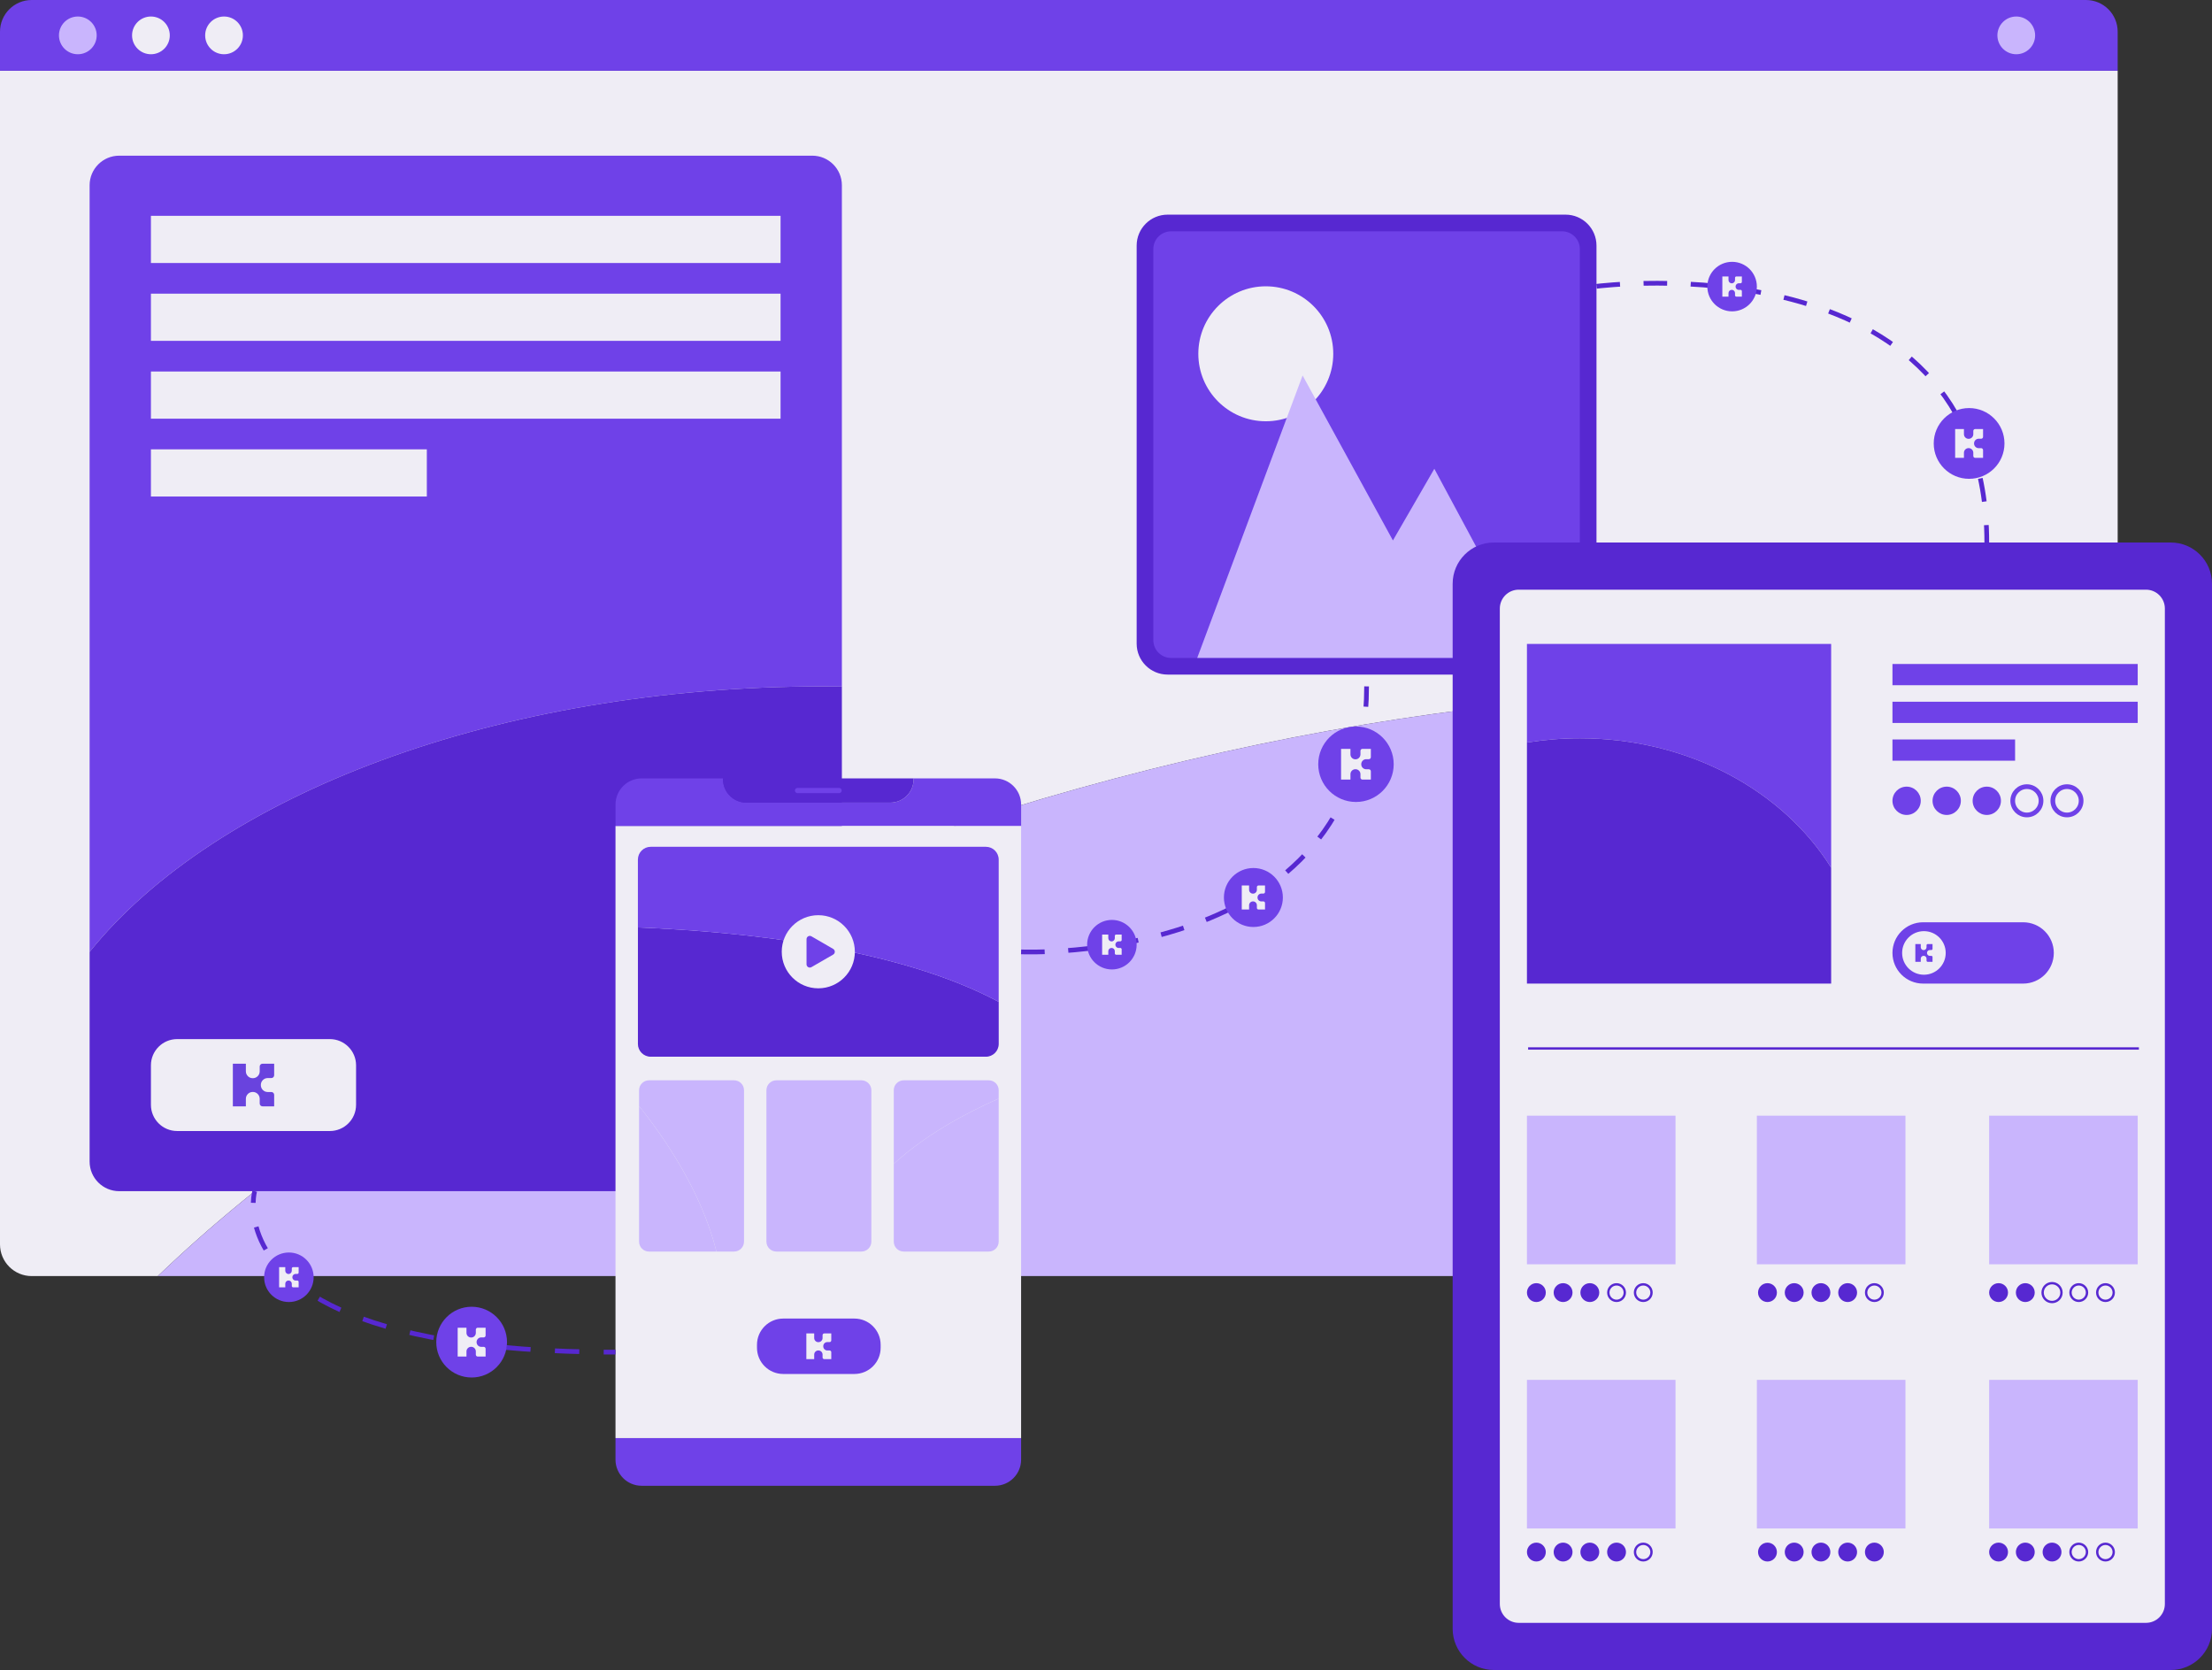
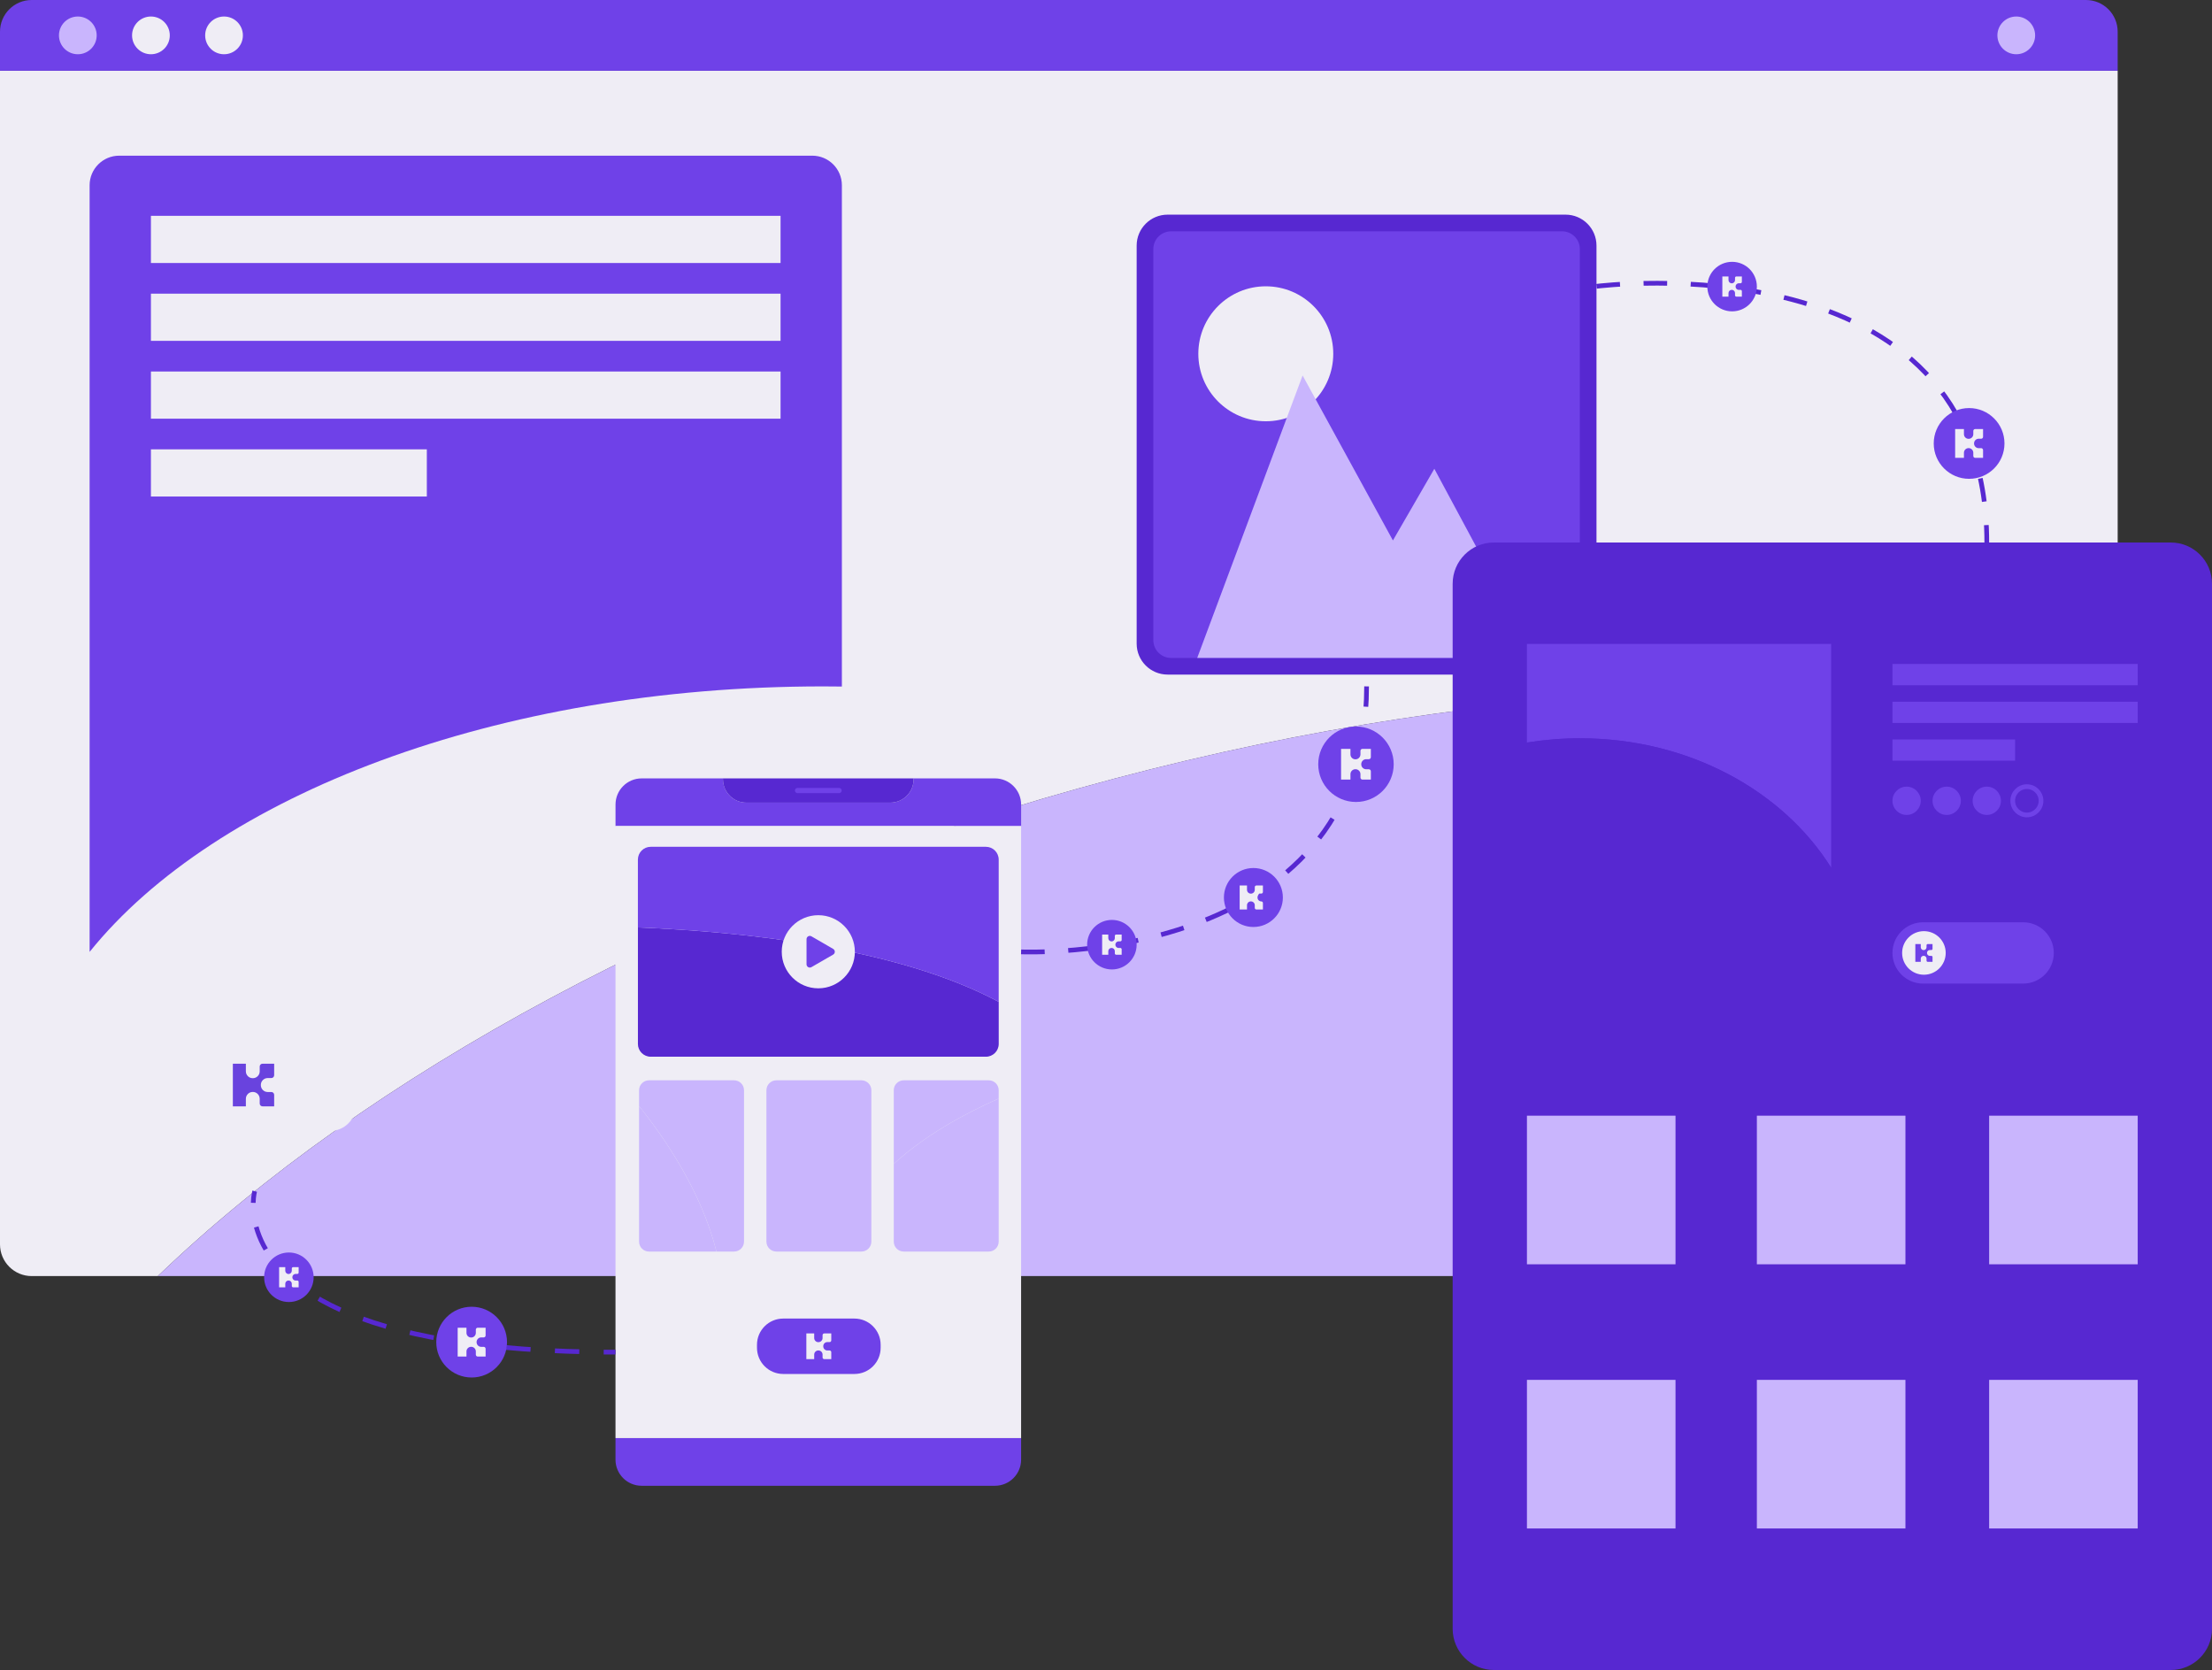
<svg xmlns="http://www.w3.org/2000/svg" version="1.1" id="Layer_1" x="0px" y="0px" viewBox="0 0 938 708" style="enable-background:new 0 0 938 708;" xml:space="preserve">
  <rect x="0" y="0" width="938" height="708" fill="#333333" stroke="none" />
  <style type="text/css">
	.st0{fill:#EFEDF5;}
	.st1{fill:#C9B5FD;}
	.st2{fill:#6F41E8;}
	.st3{fill:#5728D1;}
	.st4{fill:none;}
	.st5{fill-rule:evenodd;clip-rule:evenodd;fill:#6943DE;}
	.st6{fill:none;stroke:#5728D1;stroke-miterlimit:10;}
	.st7{fill-rule:evenodd;clip-rule:evenodd;fill:#EFEDF5;}
	.st8{fill:none;stroke:#5728D1;stroke-width:2;stroke-miterlimit:10;}
	.st9{fill:none;stroke:#5728D1;stroke-width:2;stroke-miterlimit:10;stroke-dasharray:10.345,10.345;}
	.st10{fill:none;stroke:#5728D1;stroke-width:2;stroke-miterlimit:10;stroke-dasharray:10;}
	.st11{fill-rule:evenodd;clip-rule:evenodd;fill:#6F41E8;}
	.st12{fill:none;stroke:#6F41E8;stroke-width:2;stroke-miterlimit:10;}
</style>
  <g id="Desktop">
    <desc>Created with Sketch.</desc>
    <g>
      <path class="st0" d="M898,308.52V30H0v497.56C0,534.98,6.02,541,13.44,541h53.48c88.24-84.77,226.43-160.95,390.61-206.8    C621.36,288.45,778.7,281.94,898,308.52z" />
      <path class="st1" d="M898,527.56V308.52c-119.3-26.58-276.64-20.08-440.47,25.67C293.35,380.05,155.16,456.23,66.92,541h817.64    C891.98,541,898,534.98,898,527.56z" />
      <path class="st2" d="M898,13.44C898,6.02,891.98,0,884.56,0H13.44C6.02,0,0,6.02,0,13.44V30h898V13.44z" />
      <circle class="st1" cx="33" cy="15" r="8" />
      <circle class="st0" cx="64" cy="15" r="8" />
      <circle class="st0" cx="95" cy="15" r="8" />
      <circle class="st1" cx="855" cy="15" r="8" />
    </g>
    <g>
      <g>
        <path class="st2" d="M349,291c2.67,0,5.34,0.02,8,0.06V78.55c0-6.93-5.62-12.55-12.55-12.55H50.55C43.62,66,38,71.62,38,78.55     v325C91.44,337.19,210.59,291,349,291z" />
-         <path class="st3" d="M50.55,505h293.9c6.93,0,12.55-5.62,12.55-12.55V291.06c-2.66-0.03-5.33-0.06-8-0.06     c-138.41,0-257.56,46.19-311,112.55v88.9C38,499.38,43.62,505,50.55,505z" />
      </g>
      <g>
        <rect x="64" y="91.5" class="st0" width="267" height="20" />
        <rect x="64" y="124.5" class="st0" width="267" height="20" />
        <rect x="64" y="157.5" class="st0" width="267" height="20" />
        <rect x="64" y="190.5" class="st0" width="117" height="20" />
      </g>
      <g>
        <path class="st0" d="M139.88,479.5H75.12c-6.14,0-11.12-4.98-11.12-11.12v-16.73c0-6.14,4.98-11.12,11.12-11.12h64.75     c6.14,0,11.12,4.98,11.12,11.12v16.73C151,474.52,146.02,479.5,139.88,479.5z" />
        <g id="kin_logo_32_32_Purple">
          <path id="Combined-Shape" class="st4" d="M98.74,450.97" />
          <path id="Fill-1" class="st5" d="M110.61,459.95v0.11c0,1.59,1.3,2.9,2.88,2.9h1.58c0.65,0,1.19,0.53,1.19,1.19v4.89h-4.94      c-0.65,0-1.19-0.53-1.19-1.19v-2.01c0-1.59-1.3-2.9-2.88-2.9h-0.11c-1.58,0-2.88,1.3-2.88,2.9v3.2h-5.52v-18.08h5.52v3.24      c0,1.59,1.3,2.9,2.88,2.9h0.11c1.58,0,2.88-1.3,2.88-2.9v-2.05c0-0.66,0.53-1.19,1.19-1.19h4.94v4.89      c0,0.66-0.53,1.19-1.19,1.19h-1.58C111.91,457.06,110.61,458.36,110.61,459.95" />
        </g>
      </g>
      <path class="st6" d="M108,505" />
    </g>
  </g>
  <g id="Mobile">
    <g>
      <g>
        <path class="st2" d="M421.91,330h-34.5c0,0.12,0.02,0.24,0.02,0.37c0,5.48-4.44,9.92-9.92,9.92H316.5     c-5.48,0-9.92-4.44-9.92-9.92c0-0.12,0.01-0.24,0.02-0.37h-34.5c-6.13,0-11.09,4.97-11.09,11.09v9.12h172v-9.12     C433,334.97,428.03,330,421.91,330z" />
        <path class="st3" d="M316.5,340.29h61.01c5.48,0,9.92-4.44,9.92-9.92c0-0.12-0.01-0.24-0.02-0.37h-80.82     c0,0.12-0.02,0.24-0.02,0.37C306.57,335.85,311.02,340.29,316.5,340.29z" />
        <path class="st2" d="M261,618.81c0,6.13,4.97,11.09,11.09,11.09h149.82c6.13,0,11.09-4.97,11.09-11.09v-9.12H261V618.81z" />
        <rect x="261" y="350.21" class="st0" width="172" height="259.47" />
        <path class="st2" d="M355.82,336.25h-17.64c-0.61,0-1.1-0.49-1.1-1.1l0,0c0-0.61,0.49-1.1,1.1-1.1h17.64c0.61,0,1.1,0.49,1.1,1.1     l0,0C356.92,335.75,356.43,336.25,355.82,336.25z" />
      </g>
      <path class="st3" d="M270.5,442.56c0,3,2.43,5.44,5.44,5.44h142.13c3,0,5.44-2.43,5.44-5.44v-17.82    c-42.94-23-108.26-29.78-153-31.55v49.37H270.5z" />
      <path class="st2" d="M418.06,359H275.94c-3,0-5.44,2.43-5.44,5.44v28.76c44.74,1.77,110.06,8.55,153,31.55v-60.31    C423.5,361.43,421.07,359,418.06,359z" />
      <circle class="st0" cx="347" cy="403.5" r="15.5" />
      <path class="st2" d="M353.31,402.3c0.92,0.53,0.92,1.87,0,2.4l-4.61,2.66l-4.61,2.66c-0.92,0.53-2.08-0.13-2.08-1.2v-5.33v-5.33    c0-1.07,1.16-1.73,2.08-1.2l4.61,2.66L353.31,402.3z" />
      <path class="st6" d="M261.5,591.5" />
      <g>
        <path class="st2" d="M362.32,582.5h-30.2c-6.14,0-11.12-4.98-11.12-11.12v-1.25c0-6.14,4.98-11.12,11.12-11.12h30.2     c6.14,0,11.12,4.98,11.12,11.12v1.25C373.45,577.52,368.47,582.5,362.32,582.5z" />
        <g id="kin_logo_32_32_Purple_2_">
          <path id="Combined-Shape_2_" class="st0" d="M341.95,565.3" />
          <path id="Fill-1_2_" class="st7" d="M349.1,570.72v0.07c0,0.96,0.78,1.75,1.74,1.75h0.95c0.39,0,0.71,0.32,0.71,0.72v2.95h-2.98      c-0.39,0-0.71-0.32-0.71-0.72v-1.21c0-0.96-0.78-1.75-1.74-1.75H347c-0.95,0-1.74,0.79-1.74,1.75v1.93h-3.33v-10.9h3.33v1.95      c0,0.96,0.78,1.75,1.74,1.75h0.07c0.95,0,1.74-0.79,1.74-1.75v-1.23c0-0.4,0.32-0.72,0.71-0.72h2.98v2.95      c0,0.4-0.32,0.72-0.71,0.72h-0.95C349.88,568.97,349.1,569.76,349.1,570.72" />
        </g>
      </g>
      <g>
        <path class="st1" d="M271,526.39c0,2.33,1.89,4.22,4.22,4.22h28.59c-6.38-25.69-22.41-48.74-32.81-61.67V526.39z" />
        <path class="st1" d="M311.28,458h-36.06c-2.33,0-4.22,1.89-4.22,4.22v6.71c10.4,12.94,26.43,35.98,32.81,61.67h7.47     c2.33,0,4.22-1.89,4.22-4.22v-64.16C315.5,459.89,313.61,458,311.28,458z" />
      </g>
      <path class="st1" d="M365.28,458h-36.06c-2.33,0-4.22,1.89-4.22,4.22v64.16c0,2.33,1.89,4.22,4.22,4.22h13.28h22.78    c2.33,0,4.22-1.89,4.22-4.22v-36v-28.17C369.5,459.89,367.61,458,365.28,458z" />
      <g>
        <path class="st1" d="M423.5,462.22c0-2.33-1.89-4.22-4.22-4.22h-36.06c-2.33,0-4.22,1.89-4.22,4.22v31.19     c13.24-12.06,29.76-21.16,44.5-27.67V462.22z" />
        <path class="st1" d="M379,493.41v32.97c0,2.33,1.89,4.22,4.22,4.22h36.06c2.33,0,4.22-1.89,4.22-4.22v-60.64     C408.76,472.25,392.23,481.35,379,493.41z" />
      </g>
    </g>
  </g>
  <g id="Image">
    <path class="st3" d="M482,272.88V104.12c0-7.25,5.88-13.12,13.12-13.12h168.75c7.25,0,13.12,5.88,13.12,13.12v168.75   c0,7.25-5.88,13.12-13.12,13.12H495.12C487.88,286,482,280.12,482,272.88z" />
    <path class="st2" d="M662.39,98.07H496.61c-4.17,0-7.54,3.38-7.54,7.54v15.68V271.4c0,4.17,3.38,7.54,7.54,7.54h159.56h6.22   c4.17,0,7.54-3.38,7.54-7.54V105.61C669.93,101.44,666.56,98.07,662.39,98.07z" />
    <circle class="st0" cx="536.76" cy="149.99" r="28.61" />
    <polygon class="st1" points="507.68,278.93 552.37,159.18 590.67,229.12 608.23,198.74 651.32,278.93  " />
  </g>
  <g id="Coin_Swishes">
    <g>
      <g>
        <g>
          <path class="st8" d="M108,505c0,0-0.52,1.85-0.61,4.95" />
          <path class="st9" d="M108.66,520.18c5.37,19.52,31.25,51.16,142.16,52.98" />
          <path class="st8" d="M256,573.22c1.65,0.01,3.32,0.02,5,0.02" />
        </g>
      </g>
      <circle class="st2" cx="200" cy="569" r="15" />
      <g id="kin_logo_32_32_Purple_1_">
-         <path id="Combined-Shape_1_" class="st0" d="M194.08,562.89" />
        <path id="Fill-1_1_" class="st7" d="M202.1,568.96v0.08c0,1.08,0.88,1.96,1.95,1.96h1.07c0.44,0,0.8,0.36,0.8,0.81v3.3h-3.34     c-0.44,0-0.8-0.36-0.8-0.81v-1.36c0-1.08-0.88-1.96-1.95-1.96h-0.07c-1.07,0-1.95,0.88-1.95,1.96v2.16h-3.73v-12.21h3.73v2.19     c0,1.08,0.88,1.96,1.95,1.96h0.07c1.07,0,1.95-0.88,1.95-1.96v-1.38c0-0.45,0.36-0.81,0.8-0.81h3.34v3.3     c0,0.45-0.36,0.81-0.8,0.81h-1.07C202.98,567,202.1,567.89,202.1,568.96" />
      </g>
      <circle class="st2" cx="122.5" cy="541.5" r="10.5" />
      <g id="kin_logo_32_32_Purple_3_">
        <path id="Combined-Shape_3_" class="st0" d="M118.36,537.23" />
        <path id="Fill-1_3_" class="st7" d="M123.97,541.47v0.05c0,0.75,0.61,1.37,1.36,1.37h0.75c0.31,0,0.56,0.25,0.56,0.56v2.31h-2.34     c-0.31,0-0.56-0.25-0.56-0.56v-0.95c0-0.75-0.61-1.37-1.36-1.37h-0.05c-0.75,0-1.36,0.62-1.36,1.37v1.51h-2.61v-8.55h2.61v1.53     c0,0.75,0.61,1.37,1.36,1.37h0.05c0.75,0,1.36-0.62,1.36-1.37v-0.97c0-0.31,0.25-0.56,0.56-0.56h2.34v2.31     c0,0.31-0.25,0.56-0.56,0.56h-0.75C124.58,540.1,123.97,540.72,123.97,541.47" />
      </g>
    </g>
    <g>
      <path class="st10" d="M433,403.55c0,0,146.5,6.45,146.5-112.55" />
      <circle class="st2" cx="471.5" cy="400.5" r="10.5" />
      <g id="kin_logo_32_32_Purple_4_">
        <path id="Combined-Shape_4_" class="st0" d="M467.36,396.23" />
        <path id="Fill-1_4_" class="st7" d="M472.97,400.47v0.05c0,0.75,0.61,1.37,1.36,1.37h0.75c0.31,0,0.56,0.25,0.56,0.56v2.31h-2.34     c-0.31,0-0.56-0.25-0.56-0.56v-0.95c0-0.75-0.61-1.37-1.36-1.37h-0.05c-0.75,0-1.36,0.62-1.36,1.37v1.51h-2.61v-8.55h2.61v1.53     c0,0.75,0.61,1.37,1.36,1.37h0.05c0.75,0,1.36-0.62,1.36-1.37v-0.97c0-0.31,0.25-0.56,0.56-0.56h2.34v2.31     c0,0.31-0.25,0.56-0.56,0.56h-0.75C473.58,399.1,472.97,399.72,472.97,400.47" />
      </g>
      <circle class="st2" cx="531.5" cy="380.5" r="12.5" />
      <circle class="st2" cx="575" cy="324" r="16" />
      <g id="kin_logo_32_32_Purple_6_">
        <path id="Combined-Shape_6_" class="st0" d="M568.69,317.49" />
        <path id="Fill-1_6_" class="st7" d="M577.24,323.96v0.08c0,1.15,0.93,2.09,2.08,2.09h1.14c0.47,0,0.85,0.39,0.85,0.86v3.52h-3.56     c-0.47,0-0.85-0.39-0.85-0.86v-1.45c0-1.15-0.93-2.09-2.08-2.09h-0.08c-1.14,0-2.08,0.94-2.08,2.09v2.31h-3.98v-13.03h3.98v2.34     c0,1.15,0.93,2.09,2.08,2.09h0.08c1.14,0,2.08-0.94,2.08-2.09v-1.48c0-0.48,0.38-0.86,0.85-0.86h3.56V321     c0,0.48-0.38,0.86-0.85,0.86h-1.14C578.17,321.87,577.24,322.81,577.24,323.96" />
      </g>
      <g id="kin_logo_32_32_Purple_5_">
        <path id="Combined-Shape_5_" class="st0" d="M526.57,375.41" />
-         <path id="Fill-1_5_" class="st7" d="M533.25,380.47v0.06c0,0.9,0.73,1.63,1.62,1.63h0.89c0.37,0,0.67,0.3,0.67,0.67v2.75h-2.78     c-0.37,0-0.67-0.3-0.67-0.67v-1.13c0-0.9-0.73-1.63-1.62-1.63h-0.06c-0.89,0-1.62,0.73-1.62,1.63v1.8h-3.11V375.4h3.11v1.83     c0,0.9,0.73,1.63,1.62,1.63h0.06c0.89,0,1.62-0.73,1.62-1.63v-1.15c0-0.37,0.3-0.67,0.67-0.67h2.78v2.75     c0,0.37-0.3,0.67-0.67,0.67h-0.89C533.98,378.84,533.25,379.57,533.25,380.47" />
+         <path id="Fill-1_5_" class="st7" d="M533.25,380.47v0.06c0,0.9,0.73,1.63,1.62,1.63c0.37,0,0.67,0.3,0.67,0.67v2.75h-2.78     c-0.37,0-0.67-0.3-0.67-0.67v-1.13c0-0.9-0.73-1.63-1.62-1.63h-0.06c-0.89,0-1.62,0.73-1.62,1.63v1.8h-3.11V375.4h3.11v1.83     c0,0.9,0.73,1.63,1.62,1.63h0.06c0.89,0,1.62-0.73,1.62-1.63v-1.15c0-0.37,0.3-0.67,0.67-0.67h2.78v2.75     c0,0.37-0.3,0.67-0.67,0.67h-0.89C533.98,378.84,533.25,379.57,533.25,380.47" />
      </g>
    </g>
    <g>
      <path class="st10" d="M677,121.38c0,0,165.5-21.38,165.5,108.62" />
      <circle class="st2" cx="835" cy="188" r="15" />
      <g id="kin_logo_32_32_Purple_9_">
        <path id="Combined-Shape_9_" class="st0" d="M829.08,181.89" />
        <path id="Fill-1_9_" class="st7" d="M837.1,187.96v0.08c0,1.08,0.88,1.96,1.95,1.96h1.07c0.44,0,0.8,0.36,0.8,0.81v3.3h-3.34     c-0.44,0-0.8-0.36-0.8-0.81v-1.36c0-1.08-0.88-1.96-1.95-1.96h-0.07c-1.07,0-1.95,0.88-1.95,1.96v2.16h-3.73v-12.21h3.73v2.19     c0,1.08,0.88,1.96,1.95,1.96h0.07c1.07,0,1.95-0.88,1.95-1.96v-1.38c0-0.45,0.36-0.81,0.8-0.81h3.34v3.3     c0,0.45-0.36,0.81-0.8,0.81h-1.07C837.98,186,837.1,186.89,837.1,187.96" />
      </g>
      <g>
        <circle class="st2" cx="734.5" cy="121.5" r="10.5" />
        <g id="kin_logo_32_32_Purple_8_">
          <path id="Combined-Shape_8_" class="st0" d="M730.36,117.23" />
          <path id="Fill-1_8_" class="st7" d="M735.97,121.47v0.05c0,0.75,0.61,1.37,1.36,1.37h0.75c0.31,0,0.56,0.25,0.56,0.56v2.31      h-2.34c-0.31,0-0.56-0.25-0.56-0.56v-0.95c0-0.75-0.61-1.37-1.36-1.37h-0.05c-0.75,0-1.36,0.62-1.36,1.37v1.51h-2.61v-8.55h2.61      v1.53c0,0.75,0.61,1.37,1.36,1.37h0.05c0.75,0,1.36-0.62,1.36-1.37v-0.97c0-0.31,0.25-0.56,0.56-0.56h2.34v2.31      c0,0.31-0.25,0.56-0.56,0.56h-0.75C736.58,120.1,735.97,120.72,735.97,121.47" />
        </g>
      </g>
    </g>
  </g>
  <g id="Tablet">
    <g>
      <path class="st3" d="M920.54,708H633.46c-9.64,0-17.46-7.82-17.46-17.46V247.46c0-9.64,7.82-17.46,17.46-17.46h287.08    c9.64,0,17.46,7.82,17.46,17.46v443.08C938,700.18,930.18,708,920.54,708z" />
-       <path class="st0" d="M636,680.01V257.99c0-4.41,3.58-7.99,7.99-7.99h266.03c4.41,0,7.99,3.58,7.99,7.99v422.03    c0,4.41-3.58,7.99-7.99,7.99H643.99C639.58,688,636,684.42,636,680.01z" />
      <path class="st2" d="M857.92,417H815.5c-7.18,0-13-5.82-13-13l0,0c0-7.18,5.82-13,13-13h42.42c7.18,0,13,5.82,13,13l0,0    C870.92,411.18,865.1,417,857.92,417z" />
      <g>
        <circle class="st0" cx="815.84" cy="404" r="9.24" />
        <g id="kin_logo_32_32_Purple_7_">
          <path id="Combined-Shape_7_" class="st2" d="M812.2,400.24" />
          <path id="Fill-1_7_" class="st11" d="M817.14,403.98v0.05c0,0.66,0.54,1.21,1.2,1.21H819c0.27,0,0.49,0.22,0.49,0.5v2.03h-2.05      c-0.27,0-0.49-0.22-0.49-0.5v-0.84c0-0.66-0.54-1.21-1.2-1.21h-0.05c-0.66,0-1.2,0.54-1.2,1.21v1.33h-2.3v-7.52h2.3v1.35      c0,0.66,0.54,1.21,1.2,1.21h0.05c0.66,0,1.2-0.54,1.2-1.21v-0.85c0-0.27,0.22-0.5,0.49-0.5h2.05v2.03c0,0.27-0.22,0.5-0.49,0.5      h-0.66C817.67,402.77,817.14,403.31,817.14,403.98" />
        </g>
      </g>
      <circle class="st2" cx="808.5" cy="339.5" r="6" />
      <circle class="st2" cx="825.5" cy="339.5" r="6" />
      <circle class="st2" cx="842.5" cy="339.5" r="6" />
      <circle class="st12" cx="859.5" cy="339.5" r="6" />
-       <circle class="st12" cx="876.5" cy="339.5" r="6" />
      <g>
        <rect x="802.5" y="281.5" class="st2" width="104" height="9" />
        <rect x="802.5" y="297.5" class="st2" width="104" height="9" />
        <rect x="802.5" y="313.5" class="st2" width="52" height="9" />
      </g>
      <circle class="st3" cx="651.5" cy="548" r="4" />
      <circle class="st3" cx="662.83" cy="548" r="4" />
      <circle class="st3" cx="674.17" cy="548" r="4" />
      <g>
        <path class="st3" d="M685.5,545c1.65,0,3,1.35,3,3s-1.35,3-3,3s-3-1.35-3-3S683.85,545,685.5,545 M685.5,544c-2.21,0-4,1.79-4,4     s1.79,4,4,4s4-1.79,4-4S687.71,544,685.5,544L685.5,544z" />
      </g>
      <g>
        <path class="st3" d="M696.83,545c1.65,0,3,1.35,3,3s-1.35,3-3,3s-3-1.35-3-3S695.18,545,696.83,545 M696.83,544     c-2.21,0-4,1.79-4,4s1.79,4,4,4s4-1.79,4-4S699.04,544,696.83,544L696.83,544z" />
      </g>
      <circle class="st3" cx="749.5" cy="548" r="4" />
      <circle class="st3" cx="760.83" cy="548" r="4" />
      <circle class="st3" cx="772.17" cy="548" r="4" />
      <g>
        <circle class="st3" cx="783.5" cy="548" r="4" />
      </g>
      <g>
        <path class="st3" d="M794.83,545c1.65,0,3,1.35,3,3s-1.35,3-3,3s-3-1.35-3-3S793.18,545,794.83,545 M794.83,544     c-2.21,0-4,1.79-4,4s1.79,4,4,4s4-1.79,4-4S797.04,544,794.83,544L794.83,544z" />
      </g>
      <circle class="st3" cx="847.5" cy="548" r="4" />
      <circle class="st3" cx="858.83" cy="548" r="4" />
      <circle class="st6" cx="870.17" cy="548" r="4" />
      <g>
-         <path class="st3" d="M881.5,545c1.65,0,3,1.35,3,3s-1.35,3-3,3s-3-1.35-3-3S879.85,545,881.5,545 M881.5,544c-2.21,0-4,1.79-4,4     s1.79,4,4,4s4-1.79,4-4S883.71,544,881.5,544L881.5,544z" />
-       </g>
+         </g>
      <g>
        <path class="st3" d="M892.83,545c1.65,0,3,1.35,3,3s-1.35,3-3,3s-3-1.35-3-3S891.18,545,892.83,545 M892.83,544     c-2.21,0-4,1.79-4,4s1.79,4,4,4s4-1.79,4-4S895.04,544,892.83,544L892.83,544z" />
      </g>
      <circle class="st3" cx="651.5" cy="658" r="4" />
      <circle class="st3" cx="662.83" cy="658" r="4" />
      <circle class="st3" cx="674.17" cy="658" r="4" />
      <g>
        <circle class="st3" cx="685.5" cy="658" r="4" />
      </g>
      <g>
        <path class="st3" d="M696.83,655c1.65,0,3,1.35,3,3s-1.35,3-3,3s-3-1.35-3-3S695.18,655,696.83,655 M696.83,654     c-2.21,0-4,1.79-4,4s1.79,4,4,4s4-1.79,4-4S699.04,654,696.83,654L696.83,654z" />
      </g>
      <circle class="st3" cx="749.5" cy="658" r="4" />
      <circle class="st3" cx="760.83" cy="658" r="4" />
      <circle class="st3" cx="772.17" cy="658" r="4" />
      <g>
        <circle class="st3" cx="783.5" cy="658" r="4" />
      </g>
      <g>
        <circle class="st3" cx="794.83" cy="658" r="4" />
      </g>
      <circle class="st3" cx="847.5" cy="658" r="4" />
      <circle class="st3" cx="858.83" cy="658" r="4" />
      <circle class="st3" cx="870.17" cy="658" r="4" />
      <g>
        <path class="st3" d="M881.5,655c1.65,0,3,1.35,3,3s-1.35,3-3,3s-3-1.35-3-3S879.85,655,881.5,655 M881.5,654c-2.21,0-4,1.79-4,4     s1.79,4,4,4s4-1.79,4-4S883.71,654,881.5,654L881.5,654z" />
      </g>
      <g>
        <path class="st3" d="M892.83,655c1.65,0,3,1.35,3,3s-1.35,3-3,3s-3-1.35-3-3S891.18,655,892.83,655 M892.83,654     c-2.21,0-4,1.79-4,4s1.79,4,4,4s4-1.79,4-4S895.04,654,892.83,654L892.83,654z" />
      </g>
      <rect x="647.5" y="473" class="st1" width="63" height="63" />
      <rect x="745" y="473" class="st1" width="63" height="63" />
      <rect x="843.5" y="473" class="st1" width="63" height="63" />
      <rect x="647.5" y="585" class="st1" width="63" height="63" />
      <rect x="745" y="585" class="st1" width="63" height="63" />
      <rect x="843.5" y="585" class="st1" width="63" height="63" />
      <line class="st6" x1="648" y1="444.5" x2="907" y2="444.5" />
      <path class="st2" d="M776.5,367.86V273h-129v41.81c7.29-1.18,14.81-1.81,22.5-1.81C716.02,313,756.04,335.19,776.5,367.86z" />
      <path class="st3" d="M776.5,417v-49.14C756.04,335.19,716.02,313,670,313c-7.69,0-15.21,0.63-22.5,1.81V417H776.5z" />
    </g>
  </g>
</svg>